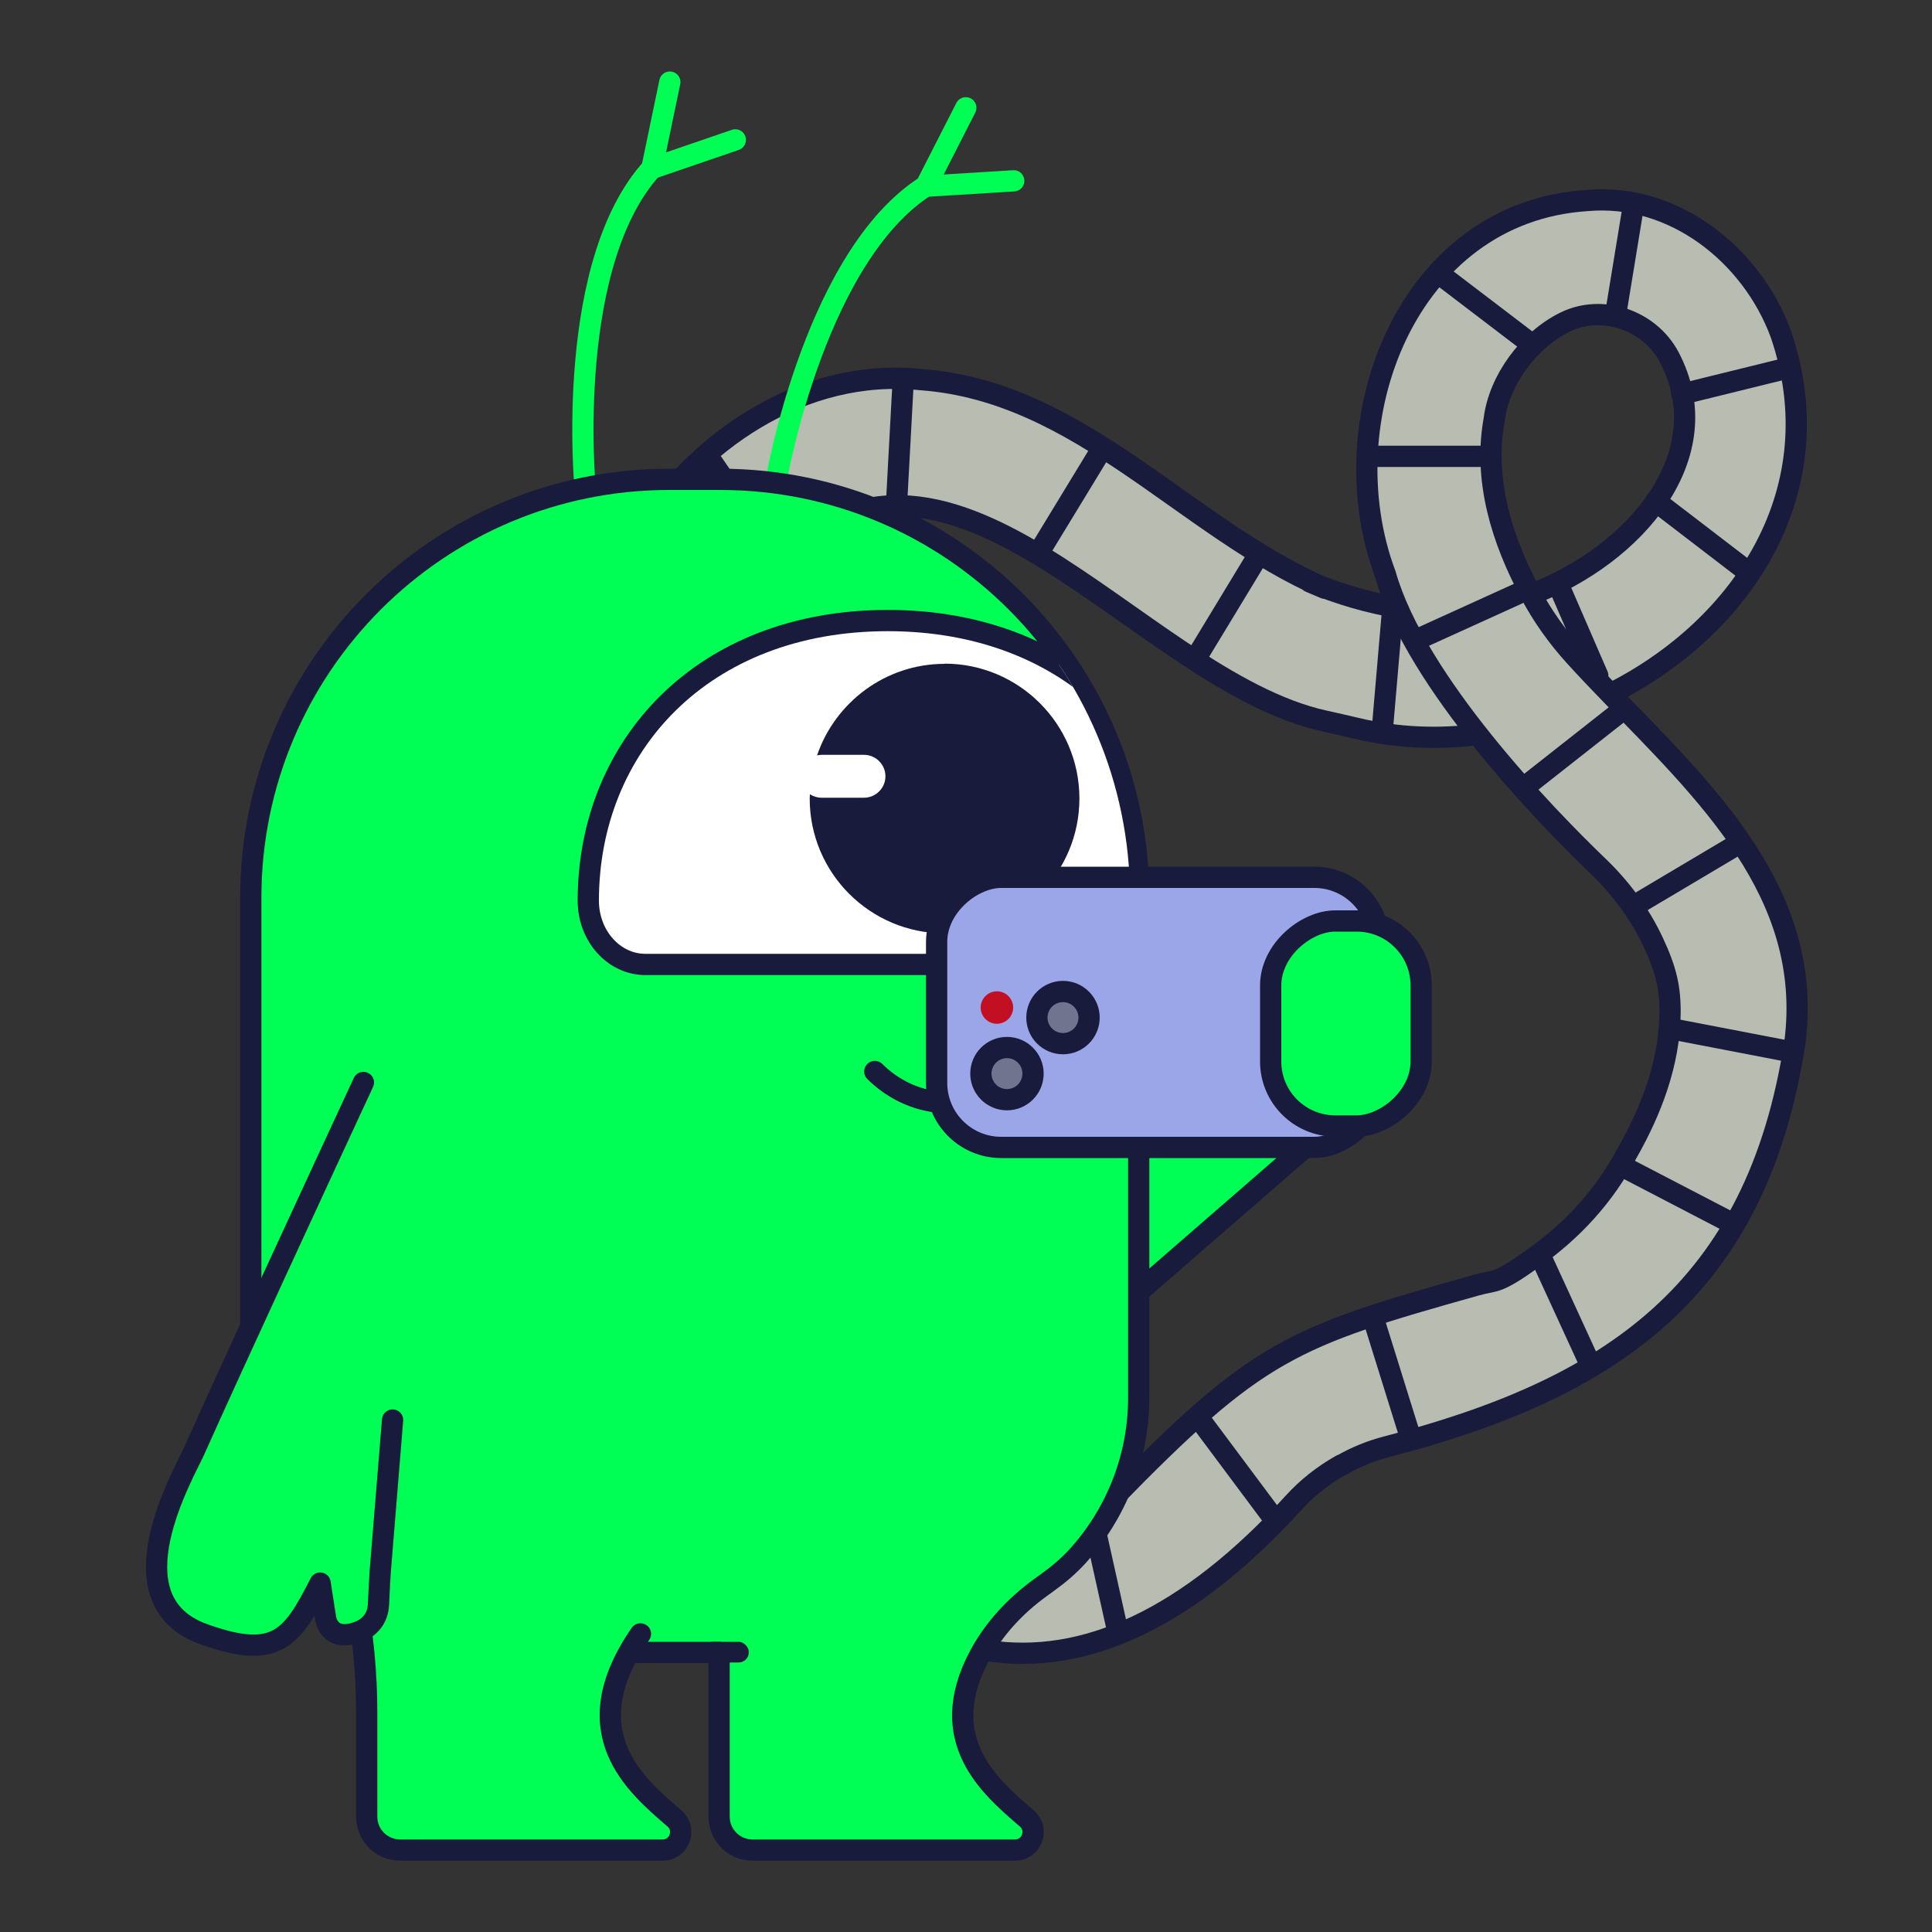
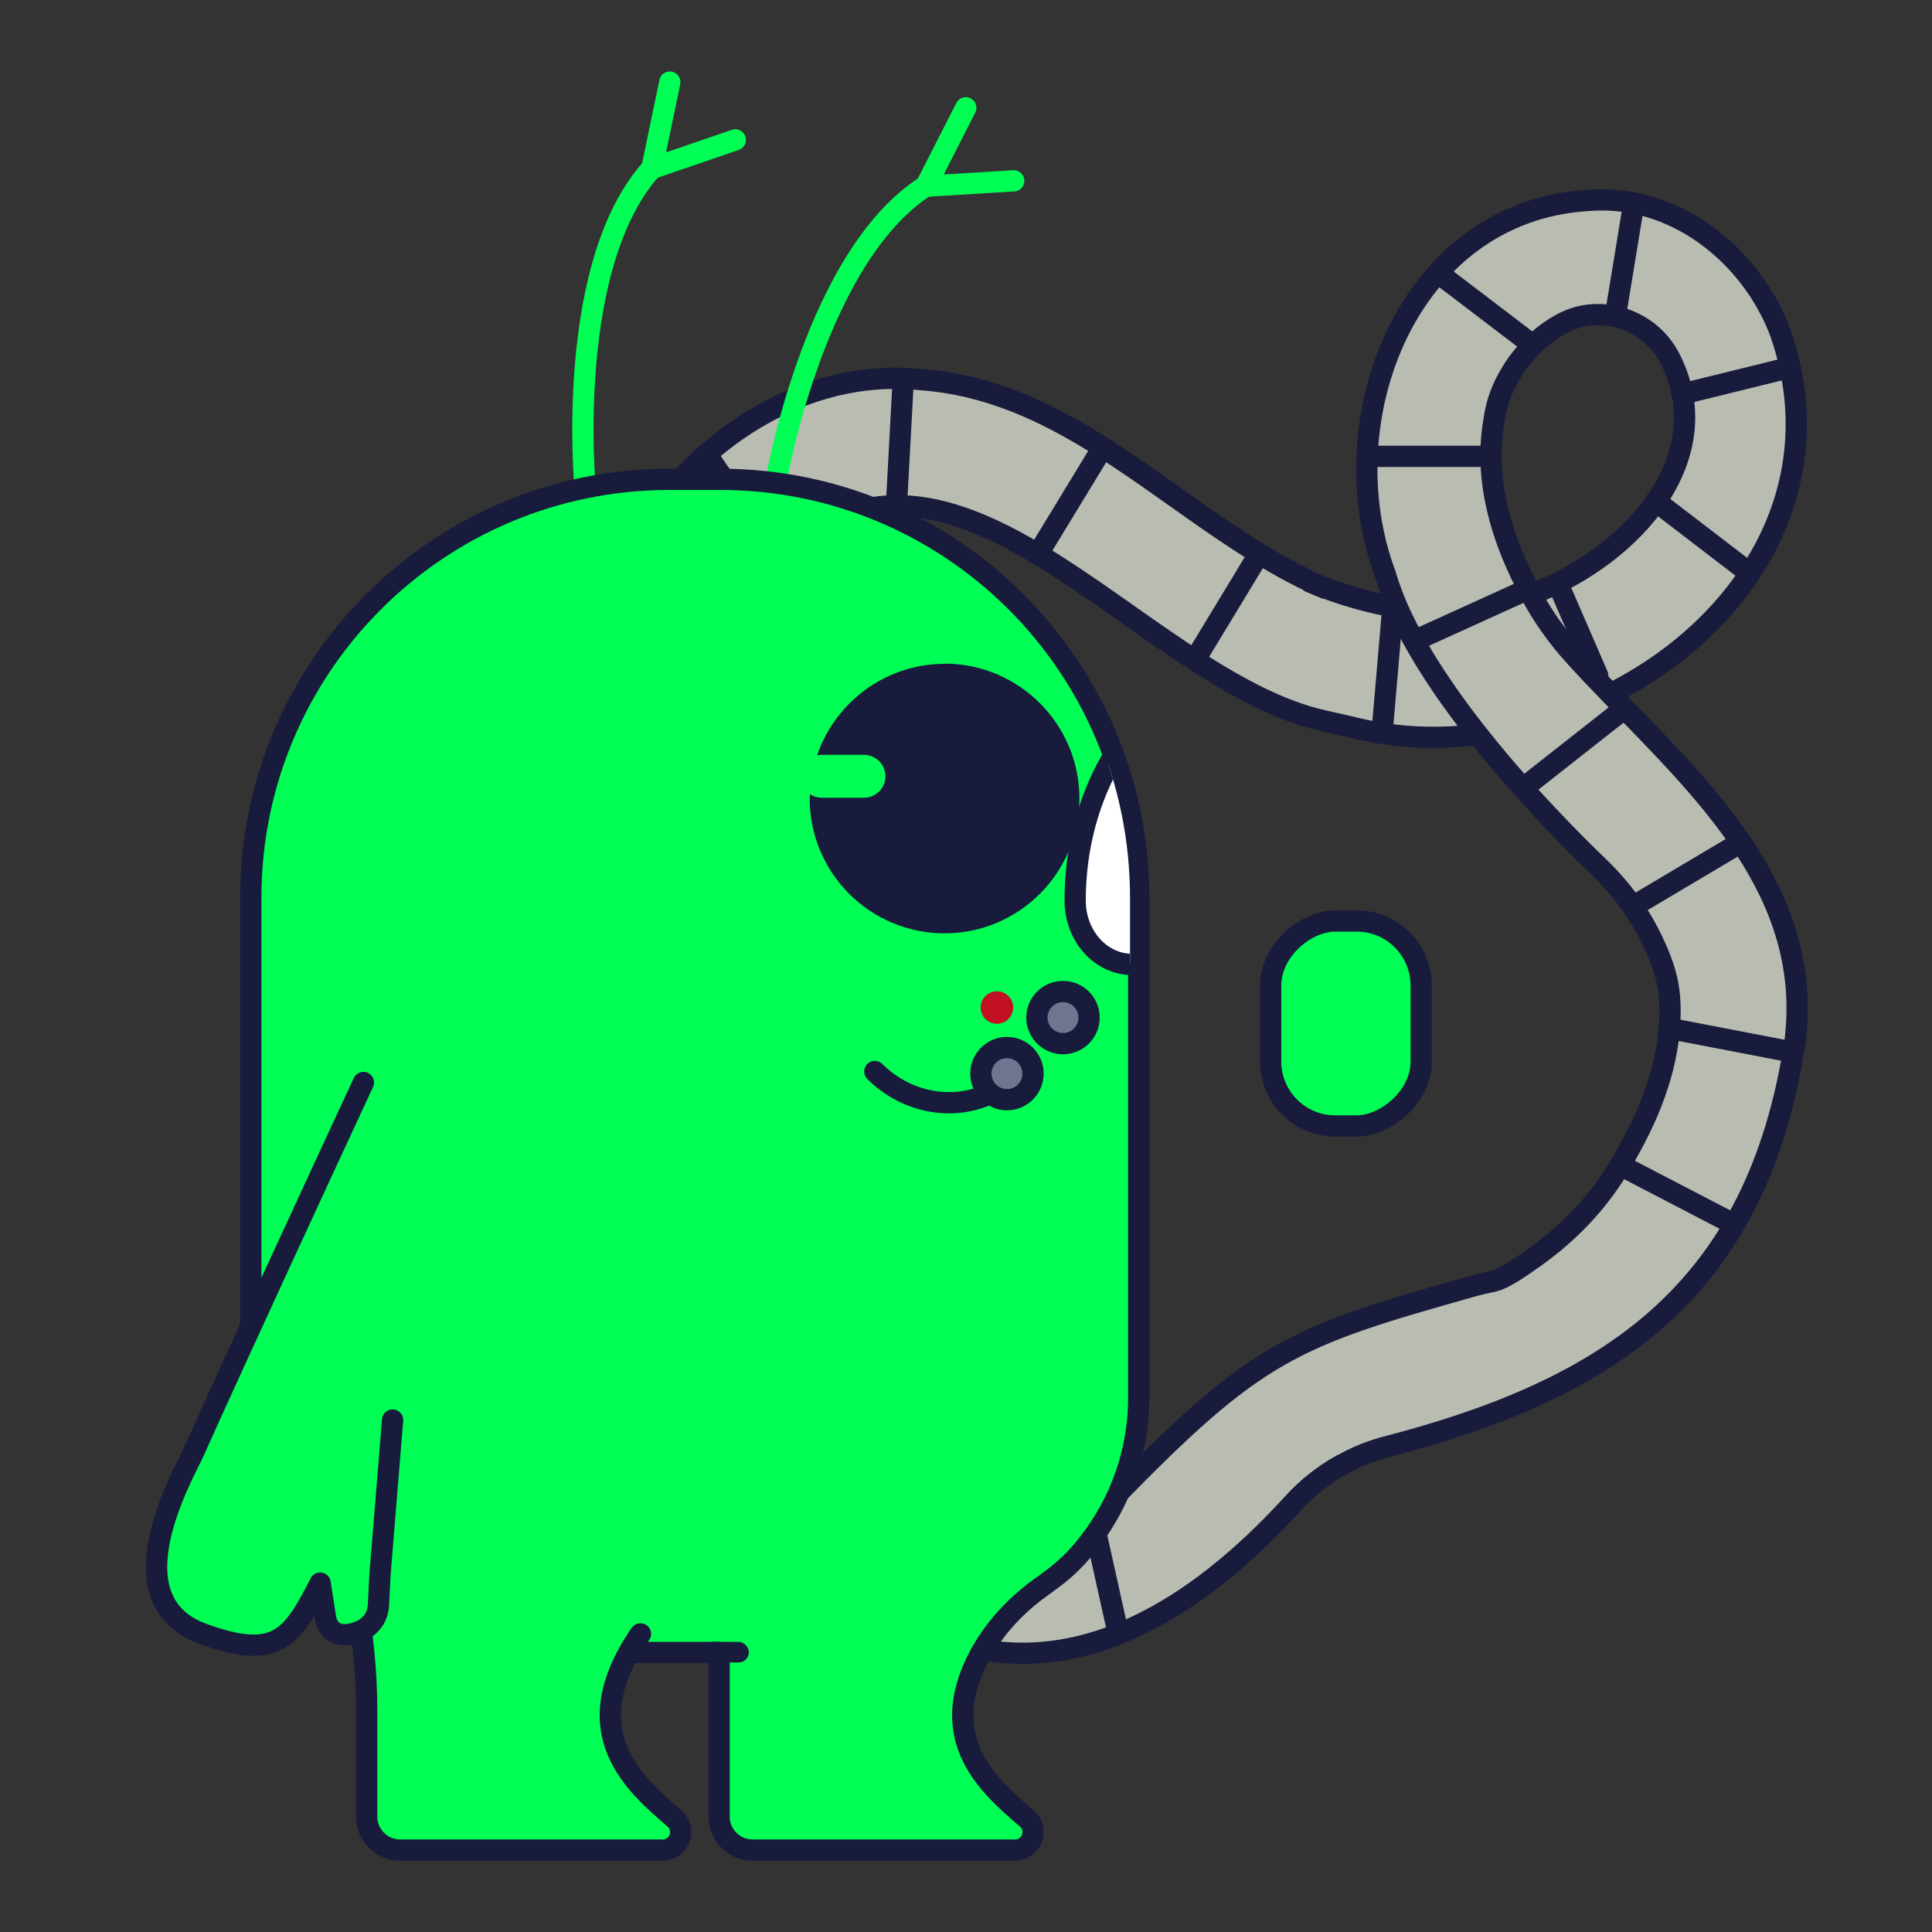
<svg xmlns="http://www.w3.org/2000/svg" id="Layer_1" width="1000" height="1000" version="1.1" viewBox="0 0 1000 1000">
  <rect x="0" y="0" width="1000" height="1000" fill="#333333" stroke="none" />
  <defs>
    <clipPath id="clippath">
      <path d="M322.8,855.3h44.9c0,0,0,85,0,85,0,9.5,7.7,17.3,17.3,17.3h135.9c8.8,0,12.7-11.1,5.8-16.6-18.1-15.7-47.8-40.1-24.1-84.2,7.5-13.9,18.4-25.6,31.2-34.9l4-2.9c5.7-4.1,11-8.6,15.7-13.8,19.5-21.7,31.4-50.4,31.4-81.9v-258.5c0-119.7-97-216.7-216.7-216.7h-26.2c-119.7,0-216.7,97-216.7,216.7v258.5c0,42.3,21.4,79.6,54,101.6h0c4,20.2,6,40.7,6,61.3v54.1c0,9.5,7.7,17.3,17.3,17.3h135.9c8.8,0,12.7-11.1,5.8-16.6-19.5-17-52.7-44.1-17.3-95.3" fill="none" />
    </clipPath>
  </defs>
  <g>
    <g>
      <path d="M729.7,315.4c-1.7-.2-3.3-.5-4.9-.7-16.1-2.6-31.7-7.2-46.8-13.5l7.8,3.3c-72.3-31.3-126.5-102-209.1-108-61.3-6.4-117.1,32-148.1,82.7-19.9,51.4,44.2,68,66.6,18.1,93.7-105.1,192.1,54.3,290.4,75.9,5.4,1.2,10.8,2.4,16.2,3.7,21,5.1,42.9,6,64.5,3.1" fill="#b9bdb1" stroke="#181b3c" stroke-linecap="round" stroke-linejoin="round" stroke-width="11" />
      <path d="M833.8,359c69-34.7,115.4-106.1,87.9-186.3-15.1-40.9-55.5-73-100.4-68.9-93.1,6-134.1,114-104.2,193.6,15.8,55.6,82.8,124.8,110,150.9,11.8,11.3,21.6,24.5,28.5,39.2s9,24,8.8,37.6c-.4,25.2-9.6,49.5-22,71.3-12,22.7-28.3,40.3-48.4,54.6s-19.2,11.2-29.9,14.2c-95.5,26.8-113.1,33.4-188.7,111-53.7,37.2-93.1,9.1-125.7-38.2-15.4-16.2-22.6-42.9-44.9-50.8-26.3-8.4-52.2,24.1-36.7,47.7,86.4,140.9,192.2,163,301.5,42.9,7.1-7.8,15.4-14.3,24.6-19.5h.3c7.1-4.1,14.7-7.2,22.6-9.3,115.8-30,192.3-80.3,212-209.9,9.6-76.8-46.2-128.9-95.7-180.1-6.3-6.5-12.4-12.9-18.3-19.4-8.9-9.8-16.6-20.6-22.8-32.2v-.2c-15-27.8-24.6-58.8-18.9-90.1,2.5-20.2,17.8-41.1,36.7-50.4s43.6-1.3,53.9,18.2c26.6,50.7-17.8,102.4-71.3,122.7" fill="#b9bdb1" stroke="#181b3c" stroke-linecap="round" stroke-linejoin="round" stroke-width="11" />
    </g>
    <line x1="710.1" y1="236.2" x2="767.7" y2="236.2" fill="none" stroke="#181b3c" stroke-linecap="round" stroke-linejoin="round" stroke-width="11" />
    <line x1="747.4" y1="143.6" x2="790.3" y2="176.3" fill="none" stroke="#181b3c" stroke-linecap="round" stroke-linejoin="round" stroke-width="11" />
    <line x1="836.6" y1="160.5" x2="845.1" y2="108.6" fill="none" stroke="#181b3c" stroke-linecap="round" stroke-linejoin="round" stroke-width="11" />
    <line x1="870.5" y1="204" x2="925.3" y2="190.5" fill="none" stroke="#181b3c" stroke-linecap="round" stroke-linejoin="round" stroke-width="11" />
    <line x1="857" y1="259.4" x2="903.3" y2="294.9" fill="none" stroke="#181b3c" stroke-linecap="round" stroke-linejoin="round" stroke-width="11" />
    <line x1="808.4" y1="306.8" x2="827" y2="349.7" fill="none" stroke="#181b3c" stroke-linecap="round" stroke-linejoin="round" stroke-width="11" />
    <line x1="732.2" y1="331.6" x2="788.1" y2="306.2" fill="none" stroke="#181b3c" stroke-linecap="round" stroke-linejoin="round" stroke-width="11" />
    <line x1="789.2" y1="407.3" x2="839.4" y2="367.8" fill="none" stroke="#181b3c" stroke-linecap="round" stroke-linejoin="round" stroke-width="11" />
    <line x1="845.7" y1="468.9" x2="899.9" y2="436.7" fill="none" stroke="#181b3c" stroke-linecap="round" stroke-linejoin="round" stroke-width="11" />
    <line x1="868.8" y1="533.2" x2="927.5" y2="544.5" fill="none" stroke="#181b3c" stroke-linecap="round" stroke-linejoin="round" stroke-width="11" />
    <line x1="840" y1="603.8" x2="895.4" y2="632.6" fill="none" stroke="#181b3c" stroke-linecap="round" stroke-linejoin="round" stroke-width="11" />
-     <line x1="797.1" y1="649.6" x2="822.5" y2="704.9" fill="none" stroke="#181b3c" stroke-linecap="round" stroke-linejoin="round" stroke-width="11" />
-     <line x1="710.5" y1="681.3" x2="729.7" y2="742.9" fill="none" stroke="#181b3c" stroke-linecap="round" stroke-linejoin="round" stroke-width="11" />
-     <line x1="622" y1="736" x2="659.9" y2="786.8" fill="none" stroke="#181b3c" stroke-linecap="round" stroke-linejoin="round" stroke-width="11" />
    <line x1="564.7" y1="782.1" x2="578.2" y2="842.8" fill="none" stroke="#181b3c" stroke-linecap="round" stroke-linejoin="round" stroke-width="11" />
    <line x1="720.5" y1="319.3" x2="715.5" y2="377.5" fill="none" stroke="#181b3c" stroke-linecap="round" stroke-linejoin="round" stroke-width="11" />
    <line x1="651.1" y1="287.7" x2="620.6" y2="338" fill="none" stroke="#181b3c" stroke-linecap="round" stroke-linejoin="round" stroke-width="11" />
    <line x1="570.3" y1="232.4" x2="538.7" y2="284.3" fill="none" stroke="#181b3c" stroke-linecap="round" stroke-linejoin="round" stroke-width="11" />
    <line x1="467.5" y1="196.8" x2="464.2" y2="257.8" fill="none" stroke="#181b3c" stroke-linecap="round" stroke-linejoin="round" stroke-width="11" />
    <line x1="367" y1="236.9" x2="400.3" y2="285.5" fill="none" stroke="#181b3c" stroke-linecap="round" stroke-linejoin="round" stroke-width="11" />
  </g>
  <g>
-     <polygon points="583.9 673.4 713.7 560.6 569.6 561.1 583.9 673.4" fill="#00ff54" stroke="#181b3c" stroke-linecap="round" stroke-linejoin="round" stroke-width="11" />
    <g>
      <path d="M302.9,253.2s-11.5-120.3,37.2-168.9" fill="none" stroke="#00ff54" stroke-linecap="round" stroke-linejoin="round" stroke-width="11" />
      <polyline points="380.6 72.4 337.4 87.2 346.7 42.5" fill="none" stroke="#00ff54" stroke-linecap="round" stroke-linejoin="round" stroke-width="11" />
    </g>
    <g>
      <path d="M402,247.4s20.7-119,80.5-153.1" fill="none" stroke="#00ff54" stroke-linecap="round" stroke-linejoin="round" stroke-width="11" />
      <polyline points="524.7 93.6 479.2 96.4 499.9 55.8" fill="none" stroke="#00ff54" stroke-linecap="round" stroke-linejoin="round" stroke-width="11" />
    </g>
    <path d="M327.3,855.3h44.9c0,0,0,85,0,85,0,9.5,7.7,17.3,17.3,17.3h135.9c8.8,0,12.7-11.1,5.8-16.6-18.1-15.7-47.8-40.1-24.1-84.2,7.5-13.9,18.4-25.6,31.2-34.9l4-2.9c5.7-4.1,11-8.6,15.7-13.8,19.5-21.7,31.4-50.4,31.4-81.9v-258.5c0-119.7-97-216.7-216.7-216.7h-26.2c-119.7,0-216.7,97-216.7,216.7v258.5c0,42.3,21.4,79.6,54,101.6h0c4,20.2,6,40.7,6,61.3v54.1c0,9.5,7.7,17.3,17.3,17.3h135.9c8.8,0,12.7-11.1,5.8-16.6-19.5-17-52.7-44.1-17.3-95.3" fill="#00ff54" stroke="#181b3c" stroke-linecap="round" stroke-linejoin="round" stroke-width="11" />
    <rect x="363.9" y="849.8" width="23.7" height="10.7" rx="5.3" ry="5.3" fill="#181b3c" />
    <path d="M188.1,560.3c-23,49.6-66.9,144.4-87.6,190.7-5.7,12.6-43.5,77.4,4.8,94.8,38,13.7,45.8,2.1,60.4-26.4l2.8,18s1.4,12.5,16,7.6c9.1-3,11.2-9.9,11.4-14.6.4-7.3.6-14.5,1.3-21.8l6-73.6" fill="#00ff54" stroke="#181b3c" stroke-linecap="round" stroke-linejoin="round" stroke-width="11" />
    <path d="M525.3,556.9c-19.4,19.4-51.8,18.3-72.5-2.3" fill="none" stroke="#181b3c" stroke-linecap="round" stroke-linejoin="round" stroke-width="11" />
    <g clip-path="url(#clippath)">
-       <path d="M586.1,499.2h-252c-16.4,0-29.6-14.8-29.6-33h0c0-80.1,59.2-145,155-145s156.2,64.9,156.2,145h0c0,18.2-13.3,33-29.6,33Z" fill="#fff" stroke="#181b3c" stroke-linecap="round" stroke-linejoin="round" stroke-width="11" />
+       <path d="M586.1,499.2c-16.4,0-29.6-14.8-29.6-33h0c0-80.1,59.2-145,155-145s156.2,64.9,156.2,145h0c0,18.2-13.3,33-29.6,33Z" fill="#fff" stroke="#181b3c" stroke-linecap="round" stroke-linejoin="round" stroke-width="11" />
    </g>
    <path d="M489,343.6c-30.7,0-56.7,19.9-66.1,47.4.8-.2,1.5-.3,2.3-.3h22c6.1,0,11.1,5,11.1,11.1s-5,11.1-11.1,11.1h-22c-2.2,0-4.2-.7-6-1.8,0,.7-.1,1.4-.1,2.2,0,38.6,31.3,69.8,69.8,69.8s69.8-31.3,69.8-69.8-31.3-69.8-69.8-69.8Z" fill="#181b3c" />
    <g>
-       <rect x="529.4" y="409.6" width="139.8" height="228.9" rx="33.4" ry="33.4" transform="translate(75.2 1123.3) rotate(-90)" fill="#9ba6e8" stroke="#181b3c" stroke-linecap="round" stroke-linejoin="round" stroke-width="11" />
      <circle cx="521.2" cy="555.7" r="13.5" fill="#70748f" stroke="#181b3c" stroke-linecap="round" stroke-linejoin="round" stroke-width="11" />
      <circle cx="550.2" cy="526.7" r="13.5" fill="#70748f" stroke="#181b3c" stroke-linecap="round" stroke-linejoin="round" stroke-width="11" />
      <circle cx="516" cy="521.5" r="8.4" fill="#c20f21" />
    </g>
    <rect x="643.7" y="490.8" width="106.1" height="77.9" rx="33.4" ry="33.4" transform="translate(1226.4 -167) rotate(90)" fill="#00ff54" stroke="#181b3c" stroke-linecap="round" stroke-linejoin="round" stroke-width="11" />
  </g>
</svg>